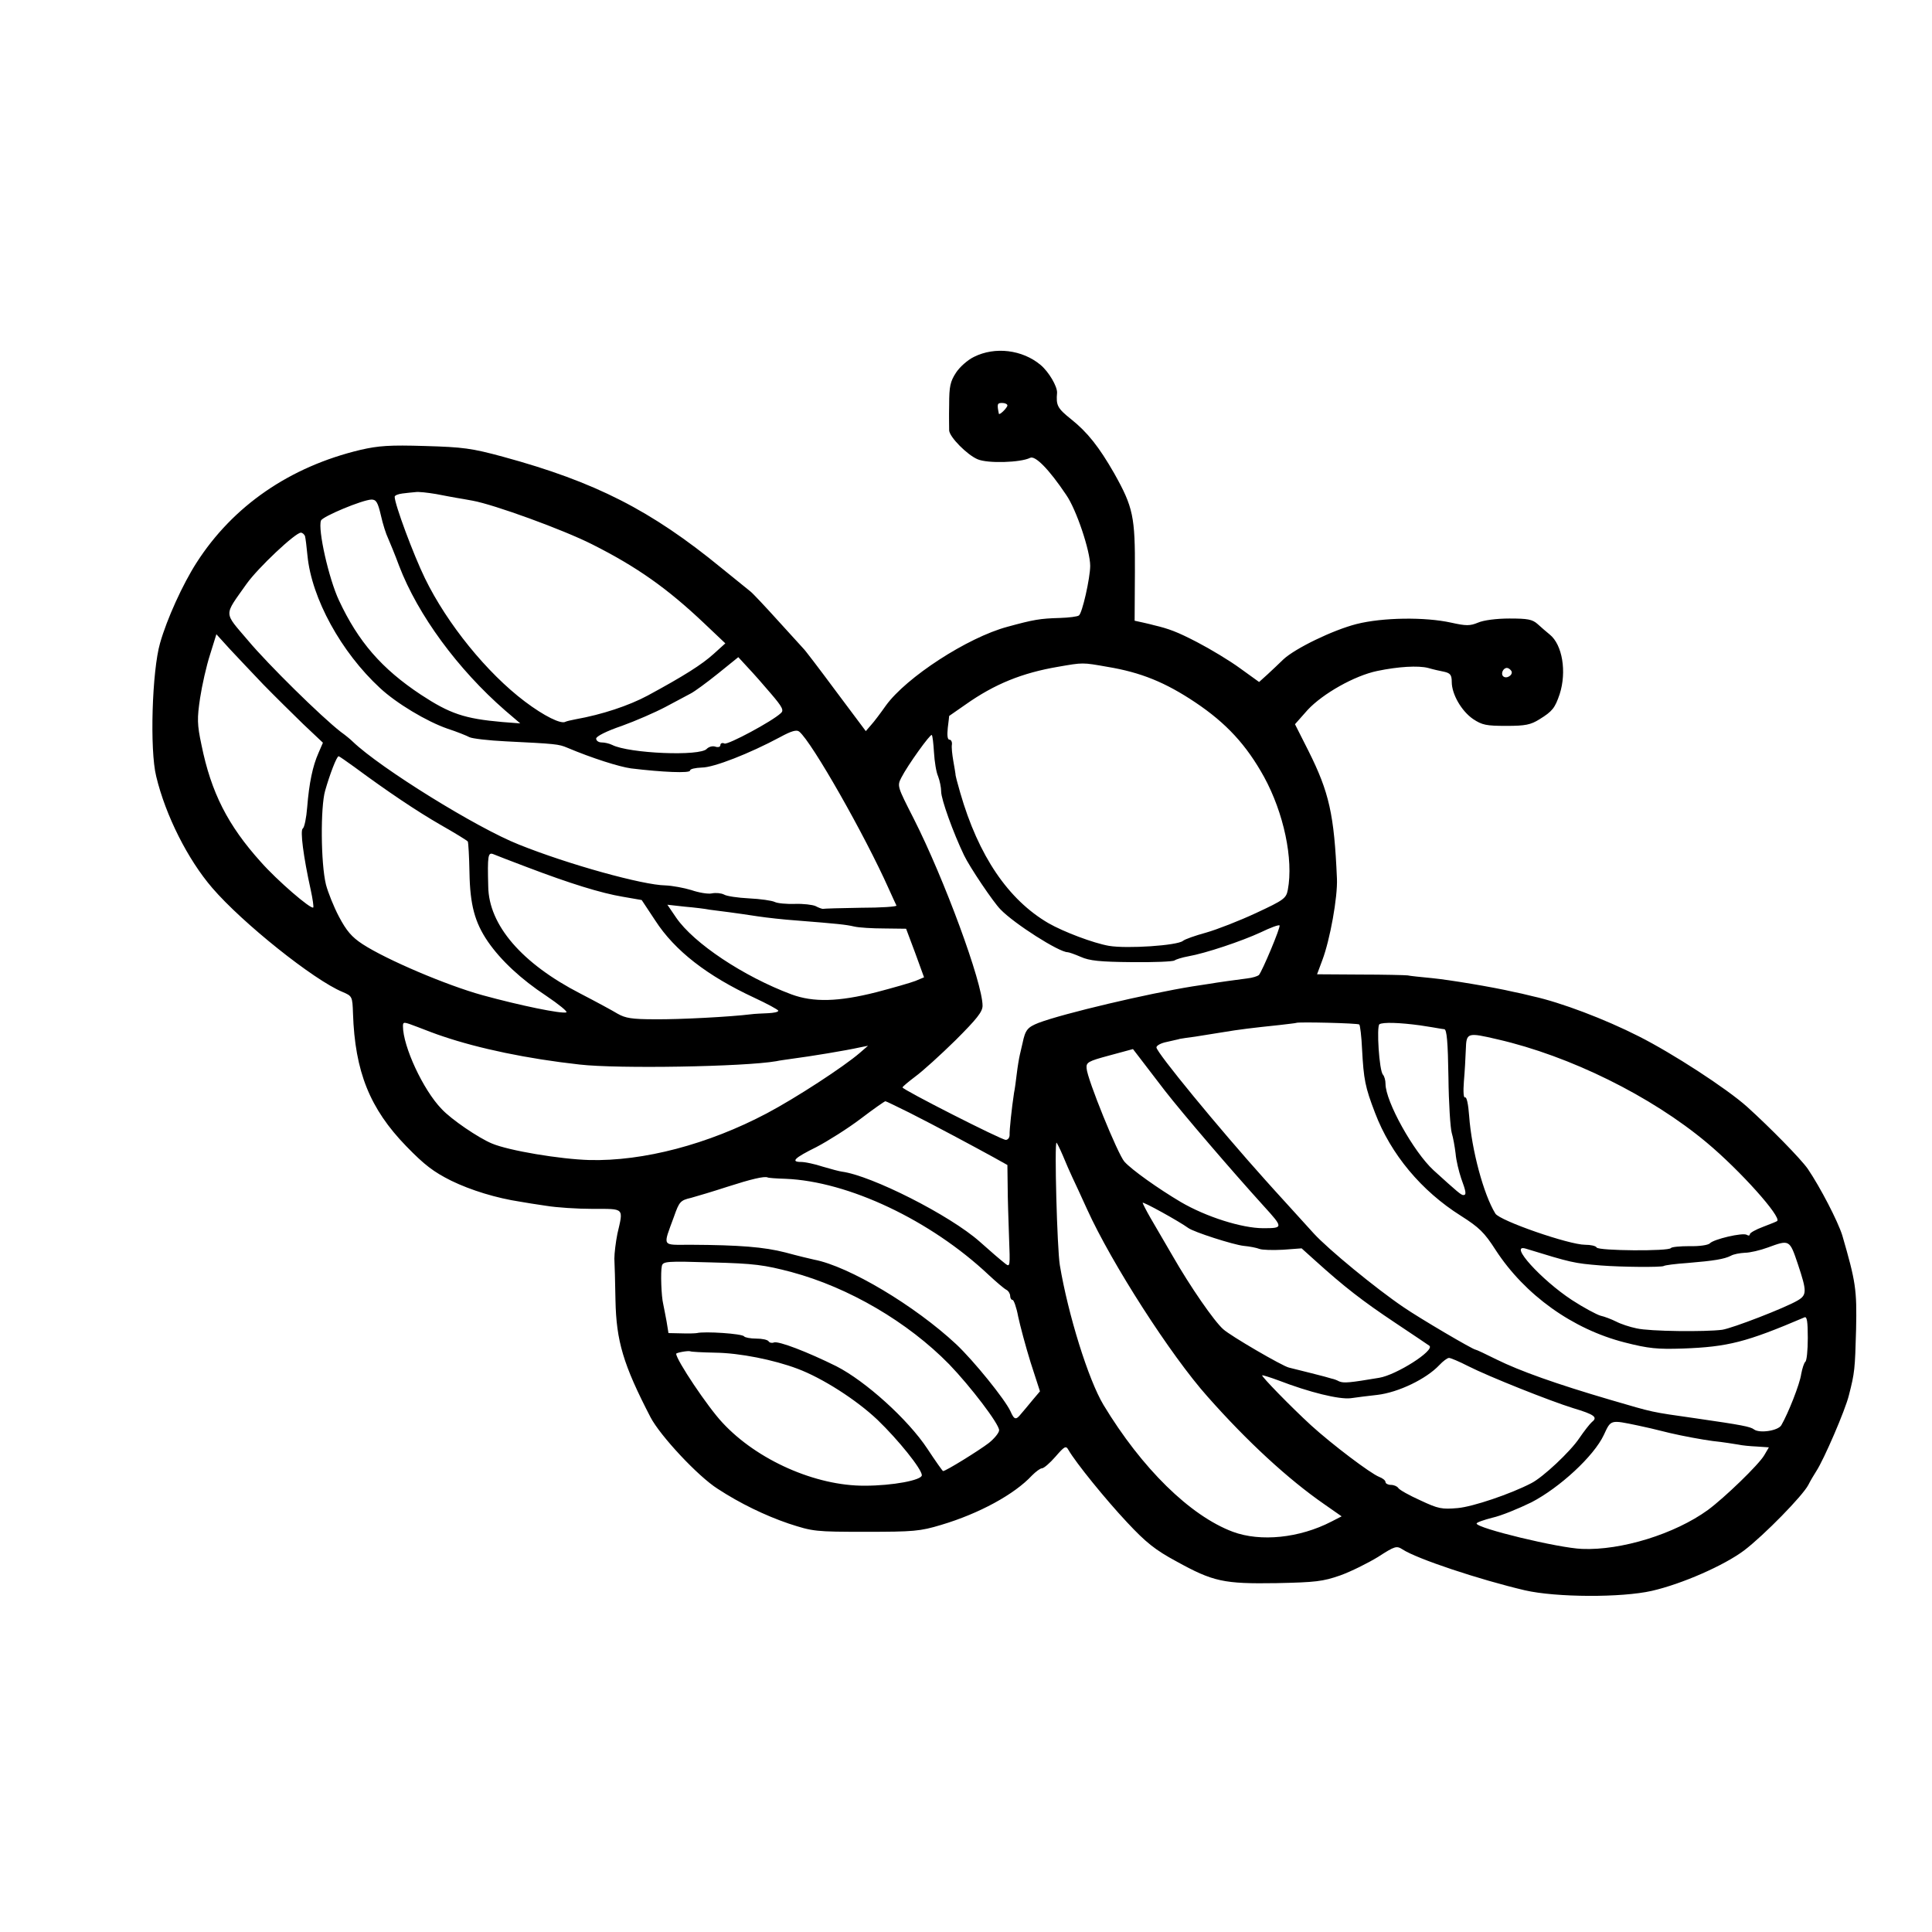
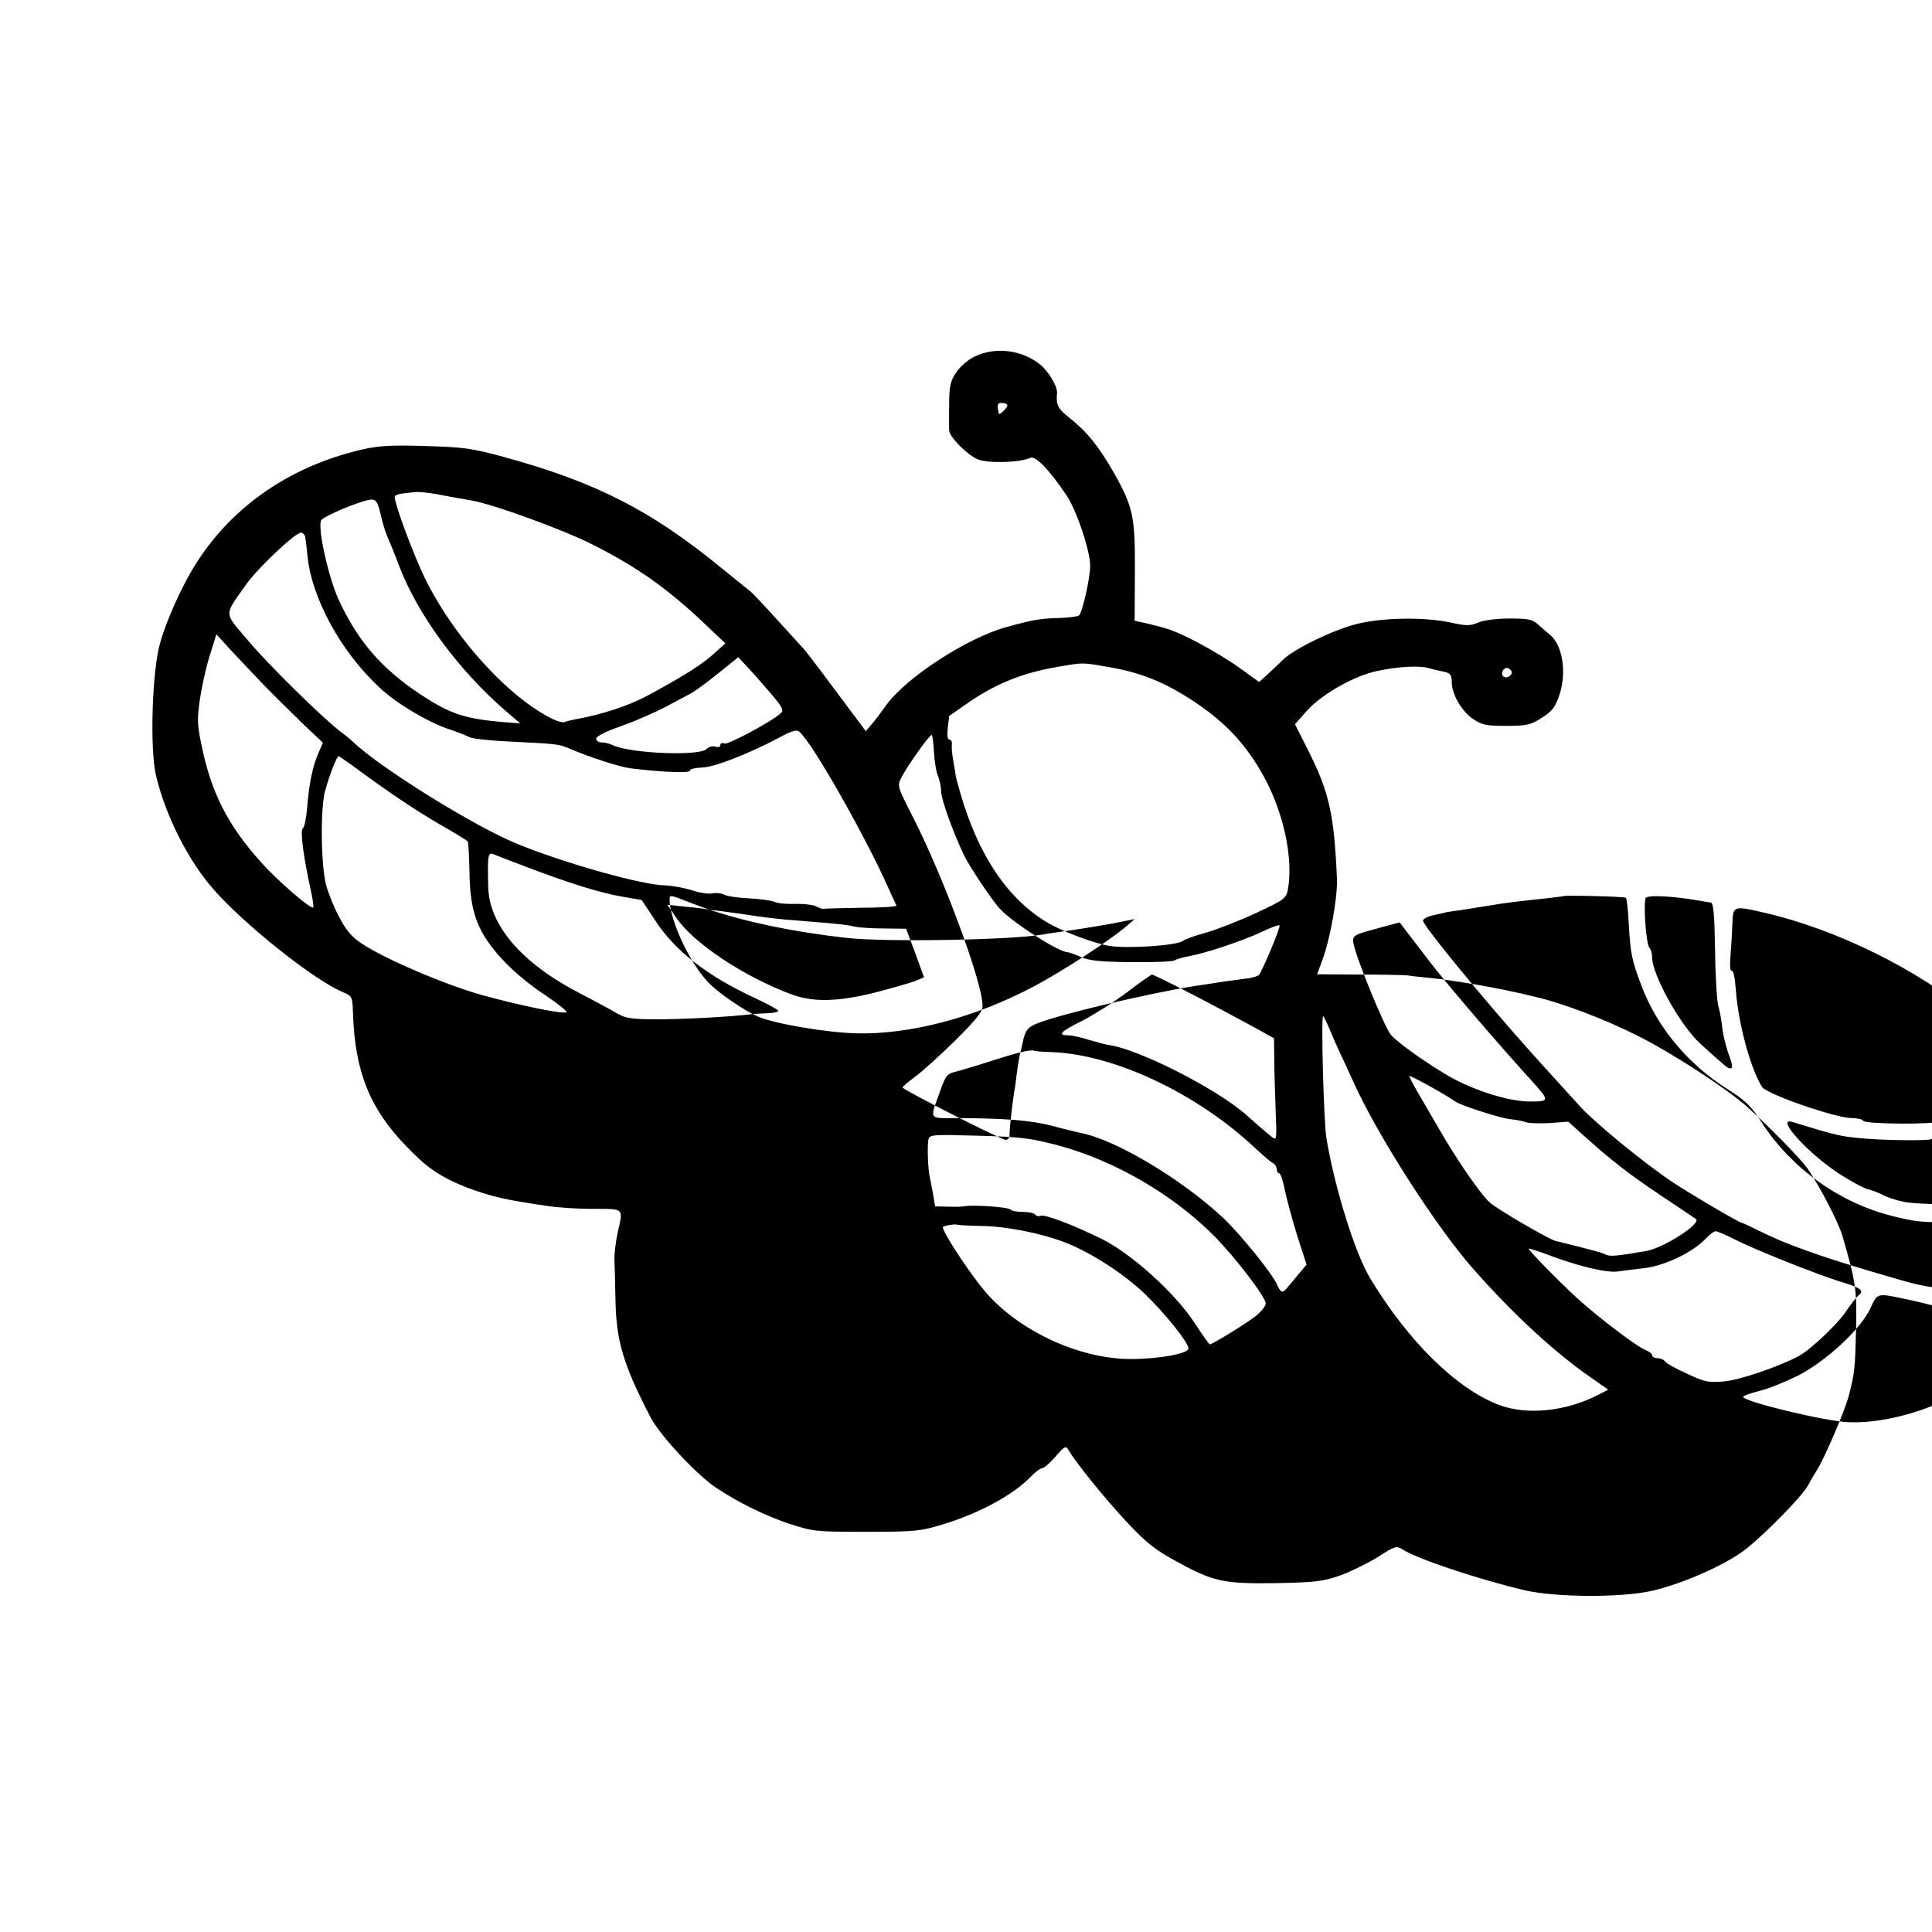
<svg xmlns="http://www.w3.org/2000/svg" version="1.0" width="700pt" height="700pt" viewBox="0 0 700 700" preserveAspectRatio="xMidYMid meet">
  <g transform="translate(0,700) scale(0.1,-0.1)" fill="#000000" stroke="none">
-     <path d="M3529 5707 c-23 -11 -52 -37 -65 -57 -21 -32 -25 -50 -25 -116 -1 -44 0 -86 0 -94 2 -24 65 -88 103 -104 37 -16 156 -12 190 5 18 10 68 -40 131 -134 37 -53 87 -203 87 -257 0 -44 -29 -173 -41 -180 -5 -4 -36 -8 -69 -9 -72 -2 -95 -6 -190 -32 -145 -39 -366 -183 -440 -285 -19 -27 -43 -59 -54 -71 l-19 -22 -110 147 c-60 81 -112 149 -116 152 -3 3 -44 48 -91 100 -47 52 -92 100 -101 107 -9 7 -56 45 -105 85 -255 209 -457 312 -791 403 -114 31 -145 35 -283 39 -128 4 -169 1 -234 -14 -256 -61 -462 -203 -594 -409 -50 -78 -107 -203 -132 -291 -29 -100 -38 -387 -14 -483 34 -142 115 -302 203 -404 109 -127 368 -334 472 -377 35 -15 36 -16 38 -78 7 -211 61 -345 193 -481 66 -68 99 -93 163 -125 72 -35 164 -63 250 -76 17 -3 59 -10 95 -15 36 -6 111 -11 168 -11 116 0 111 5 89 -90 -6 -30 -11 -71 -11 -90 1 -19 3 -87 4 -151 3 -148 28 -233 127 -424 35 -67 172 -214 243 -259 81 -53 172 -97 257 -126 89 -29 96 -30 280 -30 173 0 197 2 273 25 138 41 266 111 329 179 14 14 30 26 36 26 7 0 29 19 49 42 33 38 38 41 47 25 27 -47 136 -181 212 -262 69 -74 103 -101 179 -142 134 -74 172 -82 363 -79 142 3 168 6 231 28 39 14 101 45 137 67 62 40 67 41 89 27 52 -34 277 -109 443 -148 113 -26 350 -27 460 -2 109 25 262 92 335 147 72 55 212 198 232 237 7 14 20 36 29 50 27 41 105 221 118 275 21 82 22 93 26 239 3 144 -1 171 -50 340 -16 51 -79 173 -125 241 -26 37 -136 149 -220 225 -75 67 -271 194 -392 255 -124 63 -283 123 -383 145 -27 7 -59 14 -70 16 -77 18 -235 44 -296 50 -41 4 -81 8 -89 10 -8 1 -85 3 -172 3 l-156 1 19 51 c28 74 56 229 53 296 -10 232 -28 312 -103 462 l-49 97 46 52 c55 59 170 124 252 141 77 16 148 20 184 11 17 -5 43 -11 59 -14 22 -5 27 -12 27 -37 0 -44 35 -105 77 -134 33 -22 48 -25 121 -25 69 0 88 4 120 24 47 29 56 41 73 91 26 81 10 179 -36 216 -11 9 -31 26 -44 38 -19 17 -36 20 -102 20 -46 0 -94 -6 -114 -15 -29 -12 -43 -12 -97 0 -95 21 -248 19 -343 -5 -86 -22 -222 -88 -265 -128 -15 -15 -41 -39 -57 -54 l-31 -28 -68 49 c-38 28 -108 70 -156 95 -73 38 -103 49 -158 62 -3 1 -19 5 -37 9 l-32 7 1 177 c1 200 -6 234 -75 357 -55 96 -97 149 -156 196 -50 40 -55 50 -51 96 1 23 -30 76 -60 101 -66 55 -165 67 -241 29z m121 -176 c0 -8 -29 -37 -31 -30 -7 35 -6 39 12 39 10 0 19 -4 19 -9z m-2070 -321 c30 -6 64 -12 75 -14 11 -2 37 -6 57 -10 78 -14 328 -105 433 -158 163 -82 273 -160 406 -286 l77 -73 -42 -38 c-43 -39 -108 -80 -239 -151 -69 -37 -166 -69 -261 -86 -16 -3 -33 -7 -37 -9 -16 -10 -78 21 -147 73 -138 104 -282 282 -362 446 -42 86 -110 269 -110 296 0 5 12 10 28 12 15 2 36 4 47 5 11 2 45 -2 75 -7z m-200 -77 c7 -32 19 -69 26 -83 6 -14 25 -59 40 -100 68 -178 213 -375 384 -524 l55 -47 -65 5 c-137 12 -190 30 -295 99 -142 94 -227 192 -297 342 -37 79 -77 257 -65 289 6 15 150 75 183 76 17 0 23 -10 34 -57z m-275 -75 c2 -7 6 -39 9 -71 15 -155 122 -350 263 -480 59 -55 169 -121 244 -147 34 -11 71 -26 80 -31 10 -5 69 -12 131 -15 182 -9 192 -10 223 -23 90 -38 188 -69 231 -75 115 -14 214 -18 214 -8 0 6 19 10 43 11 43 0 173 51 283 110 42 23 61 28 70 20 46 -38 238 -376 324 -569 14 -30 26 -58 28 -61 2 -4 -56 -8 -129 -8 -72 -1 -134 -3 -138 -4 -3 0 -15 4 -26 10 -11 5 -45 9 -75 8 -30 -1 -63 2 -73 7 -10 5 -52 11 -93 13 -40 2 -82 8 -91 14 -10 5 -30 7 -44 4 -14 -3 -48 3 -74 12 -26 8 -69 16 -94 17 -81 1 -352 76 -531 148 -152 60 -502 277 -602 373 -7 7 -26 23 -43 35 -71 55 -264 245 -336 331 -90 106 -89 87 -6 205 41 58 177 186 197 186 6 0 12 -6 15 -12z m-151 -538 c40 -41 105 -105 144 -143 l72 -68 -16 -37 c-21 -47 -34 -109 -41 -197 -3 -38 -10 -73 -16 -77 -10 -6 2 -101 29 -223 7 -32 11 -61 9 -63 -8 -8 -131 98 -190 165 -119 132 -180 251 -215 424 -16 75 -16 96 -5 170 7 46 23 117 36 157 l23 74 49 -54 c27 -29 82 -87 121 -128z m1840 -34 c41 -48 47 -60 35 -70 -32 -30 -191 -115 -204 -110 -8 4 -15 1 -15 -6 0 -6 -8 -9 -19 -5 -10 3 -23 -1 -30 -8 -23 -28 -282 -17 -343 14 -10 5 -27 9 -38 9 -11 0 -20 6 -20 14 0 8 37 27 93 46 50 18 121 49 157 68 36 19 77 41 92 49 14 7 59 40 100 73 l73 59 35 -38 c19 -20 57 -63 84 -95z m1218 98 c121 -20 210 -56 319 -129 112 -75 185 -154 249 -270 71 -130 107 -298 86 -409 -6 -31 -14 -37 -115 -84 -60 -28 -142 -60 -181 -71 -40 -11 -77 -24 -84 -30 -21 -17 -203 -29 -268 -18 -57 10 -165 51 -219 82 -146 85 -254 244 -320 473 -10 34 -18 65 -17 67 0 3 -4 24 -8 48 -4 23 -7 50 -5 60 1 9 -3 17 -9 17 -7 0 -9 15 -6 43 3 23 5 42 5 43 1 1 27 19 59 41 106 75 206 115 335 137 92 16 88 16 179 0z m1464 -15 c8 -14 -18 -31 -30 -19 -9 9 0 30 14 30 5 0 12 -5 16 -11z m-2092 -295 c2 -33 8 -72 15 -87 6 -16 11 -40 11 -55 0 -28 44 -150 83 -231 20 -42 106 -170 132 -196 50 -52 212 -155 243 -155 5 0 27 -8 48 -17 31 -14 70 -18 184 -19 80 -1 150 2 155 6 6 4 28 11 50 15 63 11 194 55 263 87 35 17 65 28 68 25 5 -5 -63 -167 -75 -180 -5 -4 -23 -10 -42 -12 -39 -5 -105 -14 -140 -20 -13 -2 -40 -6 -59 -9 -161 -26 -467 -98 -557 -132 -40 -16 -48 -25 -58 -73 -3 -12 -7 -31 -10 -43 -3 -13 -8 -43 -11 -68 -3 -25 -7 -56 -10 -70 -8 -52 -17 -136 -16 -152 0 -10 -6 -18 -14 -18 -16 0 -374 182 -374 190 0 3 22 21 47 40 26 19 91 78 145 131 77 77 98 103 98 125 0 83 -139 460 -249 677 -60 118 -61 119 -45 150 23 45 105 159 110 154 3 -3 6 -31 8 -63z m-2100 -53 c119 -88 226 -160 313 -210 51 -29 95 -56 98 -60 2 -5 5 -55 6 -112 2 -117 19 -181 67 -251 47 -68 120 -136 211 -196 46 -31 79 -58 73 -60 -18 -6 -168 25 -303 62 -131 36 -349 129 -435 185 -40 26 -59 49 -86 100 -19 36 -40 89 -47 116 -19 78 -20 281 -3 340 17 60 42 125 49 125 2 0 28 -18 57 -39z m626 -363 c155 -59 268 -94 346 -107 l69 -12 49 -74 c71 -110 189 -201 359 -280 47 -22 86 -43 87 -47 0 -5 -17 -8 -37 -9 -21 -1 -49 -2 -63 -4 -72 -9 -257 -19 -347 -18 -83 0 -107 4 -135 20 -18 11 -79 44 -135 73 -212 109 -332 248 -334 388 -3 113 -1 125 19 117 9 -4 64 -25 122 -47z m661 -154 c15 -2 47 -6 70 -9 24 -3 71 -10 104 -15 33 -5 96 -12 140 -15 151 -12 180 -15 210 -22 17 -4 66 -7 109 -7 l79 -1 33 -88 32 -88 -31 -13 c-18 -7 -81 -25 -142 -41 -138 -35 -228 -37 -307 -8 -174 65 -354 185 -418 278 l-32 47 63 -7 c35 -3 76 -8 90 -11z m-966 -459 c130 -44 305 -81 495 -102 138 -16 597 -8 712 12 13 3 39 6 58 9 69 9 196 30 245 41 l30 6 -30 -26 c-58 -50 -231 -163 -337 -219 -212 -112 -447 -174 -643 -169 -105 3 -292 34 -353 60 -48 20 -147 87 -182 125 -67 69 -140 227 -140 300 0 17 3 16 53 -3 28 -11 70 -27 92 -34z m3320 43 c3 -3 8 -43 10 -89 6 -111 11 -137 47 -231 57 -150 168 -283 311 -373 66 -42 85 -60 126 -124 106 -163 279 -287 468 -335 86 -22 118 -25 210 -22 164 6 230 23 441 113 9 4 12 -15 12 -75 0 -45 -4 -83 -9 -86 -4 -3 -11 -23 -15 -45 -5 -36 -47 -142 -72 -185 -12 -20 -79 -30 -99 -15 -13 10 -44 16 -210 40 -168 24 -149 20 -310 67 -198 58 -329 105 -412 146 -40 20 -74 36 -77 36 -9 0 -203 114 -261 154 -99 67 -272 209 -325 267 -14 16 -155 170 -175 193 -168 187 -395 463 -395 481 0 7 17 16 38 20 20 5 42 9 47 11 6 1 30 5 55 8 25 4 70 11 100 16 59 10 109 16 205 26 33 4 61 7 62 8 6 4 223 -1 228 -6z m220 -3 c33 -5 63 -10 68 -11 4 -1 13 -2 20 -3 9 -1 13 -45 15 -174 1 -94 7 -185 12 -202 5 -16 11 -50 14 -75 2 -25 12 -65 20 -89 18 -49 20 -61 8 -61 -8 0 -21 11 -108 90 -72 66 -174 249 -174 313 0 13 -4 27 -9 33 -14 13 -24 176 -13 183 13 8 73 6 147 -4z m282 -51 c261 -60 555 -205 757 -374 121 -101 272 -270 255 -284 -2 -2 -25 -11 -51 -21 -27 -10 -48 -22 -48 -27 0 -5 -5 -6 -11 -2 -15 9 -121 -16 -134 -31 -6 -6 -37 -11 -73 -10 -35 0 -66 -3 -68 -7 -8 -12 -262 -10 -269 2 -3 6 -22 10 -42 10 -58 0 -309 87 -325 113 -43 70 -86 231 -95 354 -3 42 -9 70 -15 67 -5 -3 -7 20 -4 58 3 34 6 87 7 116 2 61 5 62 116 36z m-1207 -185 c67 -86 242 -290 359 -419 71 -78 71 -80 -2 -80 -77 0 -207 41 -299 95 -81 48 -177 116 -204 146 -24 27 -135 300 -137 338 -2 22 5 26 83 47 l85 23 20 -26 c11 -15 54 -70 95 -124z m-926 -80 c97 -49 231 -121 304 -161 l52 -29 1 -77 c0 -42 3 -126 5 -186 4 -103 4 -108 -13 -95 -19 15 -54 45 -93 80 -108 96 -393 240 -500 254 -8 1 -39 9 -69 18 -30 10 -65 17 -78 17 -39 0 -26 14 55 54 42 22 115 68 161 103 46 35 86 63 89 63 3 0 41 -19 86 -41z m557 -156 c11 -27 26 -61 34 -78 8 -16 32 -69 54 -117 89 -196 303 -529 436 -678 145 -164 293 -300 423 -390 l63 -44 -37 -19 c-116 -60 -257 -74 -357 -37 -155 58 -330 230 -469 460 -55 92 -128 327 -158 506 -10 61 -20 444 -12 444 1 0 12 -21 23 -47z m-1005 -84 c227 -9 526 -150 737 -349 27 -25 55 -49 63 -53 8 -4 14 -15 14 -22 0 -8 4 -15 9 -15 4 0 14 -27 20 -60 7 -33 27 -108 45 -166 l34 -105 -27 -32 c-14 -17 -33 -40 -41 -49 -19 -24 -25 -23 -39 9 -20 43 -133 183 -197 243 -149 139 -388 282 -514 306 -14 3 -60 14 -104 26 -78 20 -166 27 -344 28 -106 0 -101 -10 -60 102 19 54 23 59 62 68 22 6 82 24 131 40 87 28 134 39 146 34 3 -2 32 -4 65 -5z m1459 -178 c20 -15 164 -61 201 -65 22 -2 47 -7 57 -11 10 -4 49 -5 86 -3 l67 5 50 -45 c104 -94 171 -146 288 -224 67 -45 123 -82 125 -84 20 -17 -120 -106 -182 -116 -107 -18 -128 -20 -145 -13 -9 5 -21 9 -27 10 -5 2 -39 11 -75 20 -36 9 -72 18 -80 20 -23 5 -212 115 -238 139 -33 29 -120 155 -183 265 -30 51 -66 113 -81 139 -15 26 -27 50 -28 54 0 6 132 -67 165 -91z m2209 -131 c33 -99 33 -112 -1 -132 -46 -27 -235 -100 -273 -106 -61 -8 -263 -6 -310 5 -25 5 -58 16 -75 25 -16 8 -42 18 -56 21 -14 4 -61 29 -104 57 -111 73 -231 205 -167 186 166 -51 174 -53 272 -61 77 -6 219 -7 228 -2 4 3 43 8 87 11 96 8 132 14 156 26 10 6 33 10 51 11 18 0 56 9 83 19 79 29 79 29 109 -60z m-3646 -29 c208 -56 421 -181 571 -334 77 -80 181 -216 181 -239 0 -9 -17 -30 -37 -46 -35 -27 -156 -102 -166 -102 -2 0 -28 37 -57 81 -70 106 -224 245 -330 299 -105 52 -209 92 -226 86 -7 -3 -16 -1 -19 4 -4 6 -24 10 -45 10 -21 0 -41 4 -44 8 -6 10 -144 19 -171 12 -5 -1 -31 -2 -57 -1 l-46 1 -7 43 c-4 23 -10 51 -12 62 -7 28 -10 116 -5 138 4 17 17 18 181 13 155 -4 190 -9 289 -35z m-277 -292 c89 -1 213 -26 298 -58 91 -34 214 -113 290 -185 76 -73 161 -179 161 -201 0 -18 -106 -38 -207 -38 -178 -1 -390 93 -515 228 -53 56 -168 228 -168 250 0 4 43 12 51 9 3 -2 43 -4 90 -5z m2729 -49 c75 -38 296 -126 380 -152 77 -23 90 -33 68 -50 -8 -7 -29 -34 -46 -59 -32 -48 -132 -142 -174 -163 -75 -39 -211 -85 -266 -90 -58 -5 -70 -3 -136 28 -40 18 -76 38 -80 45 -4 6 -16 11 -27 11 -10 0 -19 5 -19 10 0 6 -10 14 -23 19 -31 12 -170 117 -247 187 -74 68 -180 177 -177 181 2 1 28 -7 58 -18 114 -44 221 -70 263 -65 22 3 66 9 96 12 77 9 178 58 225 108 13 14 29 26 35 26 6 0 37 -13 70 -30z m615 -215 c16 -3 68 -15 115 -27 47 -11 117 -24 155 -29 39 -4 80 -11 93 -13 13 -3 43 -6 67 -7 l44 -3 -17 -29 c-20 -34 -143 -153 -204 -198 -120 -87 -314 -147 -456 -141 -85 3 -382 75 -382 92 0 4 26 13 57 21 32 7 95 33 142 56 102 53 226 167 262 244 26 56 23 55 124 34z" />
+     <path d="M3529 5707 c-23 -11 -52 -37 -65 -57 -21 -32 -25 -50 -25 -116 -1 -44 0 -86 0 -94 2 -24 65 -88 103 -104 37 -16 156 -12 190 5 18 10 68 -40 131 -134 37 -53 87 -203 87 -257 0 -44 -29 -173 -41 -180 -5 -4 -36 -8 -69 -9 -72 -2 -95 -6 -190 -32 -145 -39 -366 -183 -440 -285 -19 -27 -43 -59 -54 -71 l-19 -22 -110 147 c-60 81 -112 149 -116 152 -3 3 -44 48 -91 100 -47 52 -92 100 -101 107 -9 7 -56 45 -105 85 -255 209 -457 312 -791 403 -114 31 -145 35 -283 39 -128 4 -169 1 -234 -14 -256 -61 -462 -203 -594 -409 -50 -78 -107 -203 -132 -291 -29 -100 -38 -387 -14 -483 34 -142 115 -302 203 -404 109 -127 368 -334 472 -377 35 -15 36 -16 38 -78 7 -211 61 -345 193 -481 66 -68 99 -93 163 -125 72 -35 164 -63 250 -76 17 -3 59 -10 95 -15 36 -6 111 -11 168 -11 116 0 111 5 89 -90 -6 -30 -11 -71 -11 -90 1 -19 3 -87 4 -151 3 -148 28 -233 127 -424 35 -67 172 -214 243 -259 81 -53 172 -97 257 -126 89 -29 96 -30 280 -30 173 0 197 2 273 25 138 41 266 111 329 179 14 14 30 26 36 26 7 0 29 19 49 42 33 38 38 41 47 25 27 -47 136 -181 212 -262 69 -74 103 -101 179 -142 134 -74 172 -82 363 -79 142 3 168 6 231 28 39 14 101 45 137 67 62 40 67 41 89 27 52 -34 277 -109 443 -148 113 -26 350 -27 460 -2 109 25 262 92 335 147 72 55 212 198 232 237 7 14 20 36 29 50 27 41 105 221 118 275 21 82 22 93 26 239 3 144 -1 171 -50 340 -16 51 -79 173 -125 241 -26 37 -136 149 -220 225 -75 67 -271 194 -392 255 -124 63 -283 123 -383 145 -27 7 -59 14 -70 16 -77 18 -235 44 -296 50 -41 4 -81 8 -89 10 -8 1 -85 3 -172 3 l-156 1 19 51 c28 74 56 229 53 296 -10 232 -28 312 -103 462 l-49 97 46 52 c55 59 170 124 252 141 77 16 148 20 184 11 17 -5 43 -11 59 -14 22 -5 27 -12 27 -37 0 -44 35 -105 77 -134 33 -22 48 -25 121 -25 69 0 88 4 120 24 47 29 56 41 73 91 26 81 10 179 -36 216 -11 9 -31 26 -44 38 -19 17 -36 20 -102 20 -46 0 -94 -6 -114 -15 -29 -12 -43 -12 -97 0 -95 21 -248 19 -343 -5 -86 -22 -222 -88 -265 -128 -15 -15 -41 -39 -57 -54 l-31 -28 -68 49 c-38 28 -108 70 -156 95 -73 38 -103 49 -158 62 -3 1 -19 5 -37 9 l-32 7 1 177 c1 200 -6 234 -75 357 -55 96 -97 149 -156 196 -50 40 -55 50 -51 96 1 23 -30 76 -60 101 -66 55 -165 67 -241 29z m121 -176 c0 -8 -29 -37 -31 -30 -7 35 -6 39 12 39 10 0 19 -4 19 -9z m-2070 -321 c30 -6 64 -12 75 -14 11 -2 37 -6 57 -10 78 -14 328 -105 433 -158 163 -82 273 -160 406 -286 l77 -73 -42 -38 c-43 -39 -108 -80 -239 -151 -69 -37 -166 -69 -261 -86 -16 -3 -33 -7 -37 -9 -16 -10 -78 21 -147 73 -138 104 -282 282 -362 446 -42 86 -110 269 -110 296 0 5 12 10 28 12 15 2 36 4 47 5 11 2 45 -2 75 -7z m-200 -77 c7 -32 19 -69 26 -83 6 -14 25 -59 40 -100 68 -178 213 -375 384 -524 l55 -47 -65 5 c-137 12 -190 30 -295 99 -142 94 -227 192 -297 342 -37 79 -77 257 -65 289 6 15 150 75 183 76 17 0 23 -10 34 -57z m-275 -75 c2 -7 6 -39 9 -71 15 -155 122 -350 263 -480 59 -55 169 -121 244 -147 34 -11 71 -26 80 -31 10 -5 69 -12 131 -15 182 -9 192 -10 223 -23 90 -38 188 -69 231 -75 115 -14 214 -18 214 -8 0 6 19 10 43 11 43 0 173 51 283 110 42 23 61 28 70 20 46 -38 238 -376 324 -569 14 -30 26 -58 28 -61 2 -4 -56 -8 -129 -8 -72 -1 -134 -3 -138 -4 -3 0 -15 4 -26 10 -11 5 -45 9 -75 8 -30 -1 -63 2 -73 7 -10 5 -52 11 -93 13 -40 2 -82 8 -91 14 -10 5 -30 7 -44 4 -14 -3 -48 3 -74 12 -26 8 -69 16 -94 17 -81 1 -352 76 -531 148 -152 60 -502 277 -602 373 -7 7 -26 23 -43 35 -71 55 -264 245 -336 331 -90 106 -89 87 -6 205 41 58 177 186 197 186 6 0 12 -6 15 -12z m-151 -538 c40 -41 105 -105 144 -143 l72 -68 -16 -37 c-21 -47 -34 -109 -41 -197 -3 -38 -10 -73 -16 -77 -10 -6 2 -101 29 -223 7 -32 11 -61 9 -63 -8 -8 -131 98 -190 165 -119 132 -180 251 -215 424 -16 75 -16 96 -5 170 7 46 23 117 36 157 l23 74 49 -54 c27 -29 82 -87 121 -128z m1840 -34 c41 -48 47 -60 35 -70 -32 -30 -191 -115 -204 -110 -8 4 -15 1 -15 -6 0 -6 -8 -9 -19 -5 -10 3 -23 -1 -30 -8 -23 -28 -282 -17 -343 14 -10 5 -27 9 -38 9 -11 0 -20 6 -20 14 0 8 37 27 93 46 50 18 121 49 157 68 36 19 77 41 92 49 14 7 59 40 100 73 l73 59 35 -38 c19 -20 57 -63 84 -95z m1218 98 c121 -20 210 -56 319 -129 112 -75 185 -154 249 -270 71 -130 107 -298 86 -409 -6 -31 -14 -37 -115 -84 -60 -28 -142 -60 -181 -71 -40 -11 -77 -24 -84 -30 -21 -17 -203 -29 -268 -18 -57 10 -165 51 -219 82 -146 85 -254 244 -320 473 -10 34 -18 65 -17 67 0 3 -4 24 -8 48 -4 23 -7 50 -5 60 1 9 -3 17 -9 17 -7 0 -9 15 -6 43 3 23 5 42 5 43 1 1 27 19 59 41 106 75 206 115 335 137 92 16 88 16 179 0z m1464 -15 c8 -14 -18 -31 -30 -19 -9 9 0 30 14 30 5 0 12 -5 16 -11z m-2092 -295 c2 -33 8 -72 15 -87 6 -16 11 -40 11 -55 0 -28 44 -150 83 -231 20 -42 106 -170 132 -196 50 -52 212 -155 243 -155 5 0 27 -8 48 -17 31 -14 70 -18 184 -19 80 -1 150 2 155 6 6 4 28 11 50 15 63 11 194 55 263 87 35 17 65 28 68 25 5 -5 -63 -167 -75 -180 -5 -4 -23 -10 -42 -12 -39 -5 -105 -14 -140 -20 -13 -2 -40 -6 -59 -9 -161 -26 -467 -98 -557 -132 -40 -16 -48 -25 -58 -73 -3 -12 -7 -31 -10 -43 -3 -13 -8 -43 -11 -68 -3 -25 -7 -56 -10 -70 -8 -52 -17 -136 -16 -152 0 -10 -6 -18 -14 -18 -16 0 -374 182 -374 190 0 3 22 21 47 40 26 19 91 78 145 131 77 77 98 103 98 125 0 83 -139 460 -249 677 -60 118 -61 119 -45 150 23 45 105 159 110 154 3 -3 6 -31 8 -63z m-2100 -53 c119 -88 226 -160 313 -210 51 -29 95 -56 98 -60 2 -5 5 -55 6 -112 2 -117 19 -181 67 -251 47 -68 120 -136 211 -196 46 -31 79 -58 73 -60 -18 -6 -168 25 -303 62 -131 36 -349 129 -435 185 -40 26 -59 49 -86 100 -19 36 -40 89 -47 116 -19 78 -20 281 -3 340 17 60 42 125 49 125 2 0 28 -18 57 -39z m626 -363 c155 -59 268 -94 346 -107 l69 -12 49 -74 c71 -110 189 -201 359 -280 47 -22 86 -43 87 -47 0 -5 -17 -8 -37 -9 -21 -1 -49 -2 -63 -4 -72 -9 -257 -19 -347 -18 -83 0 -107 4 -135 20 -18 11 -79 44 -135 73 -212 109 -332 248 -334 388 -3 113 -1 125 19 117 9 -4 64 -25 122 -47z m661 -154 c15 -2 47 -6 70 -9 24 -3 71 -10 104 -15 33 -5 96 -12 140 -15 151 -12 180 -15 210 -22 17 -4 66 -7 109 -7 l79 -1 33 -88 32 -88 -31 -13 c-18 -7 -81 -25 -142 -41 -138 -35 -228 -37 -307 -8 -174 65 -354 185 -418 278 l-32 47 63 -7 c35 -3 76 -8 90 -11z c130 -44 305 -81 495 -102 138 -16 597 -8 712 12 13 3 39 6 58 9 69 9 196 30 245 41 l30 6 -30 -26 c-58 -50 -231 -163 -337 -219 -212 -112 -447 -174 -643 -169 -105 3 -292 34 -353 60 -48 20 -147 87 -182 125 -67 69 -140 227 -140 300 0 17 3 16 53 -3 28 -11 70 -27 92 -34z m3320 43 c3 -3 8 -43 10 -89 6 -111 11 -137 47 -231 57 -150 168 -283 311 -373 66 -42 85 -60 126 -124 106 -163 279 -287 468 -335 86 -22 118 -25 210 -22 164 6 230 23 441 113 9 4 12 -15 12 -75 0 -45 -4 -83 -9 -86 -4 -3 -11 -23 -15 -45 -5 -36 -47 -142 -72 -185 -12 -20 -79 -30 -99 -15 -13 10 -44 16 -210 40 -168 24 -149 20 -310 67 -198 58 -329 105 -412 146 -40 20 -74 36 -77 36 -9 0 -203 114 -261 154 -99 67 -272 209 -325 267 -14 16 -155 170 -175 193 -168 187 -395 463 -395 481 0 7 17 16 38 20 20 5 42 9 47 11 6 1 30 5 55 8 25 4 70 11 100 16 59 10 109 16 205 26 33 4 61 7 62 8 6 4 223 -1 228 -6z m220 -3 c33 -5 63 -10 68 -11 4 -1 13 -2 20 -3 9 -1 13 -45 15 -174 1 -94 7 -185 12 -202 5 -16 11 -50 14 -75 2 -25 12 -65 20 -89 18 -49 20 -61 8 -61 -8 0 -21 11 -108 90 -72 66 -174 249 -174 313 0 13 -4 27 -9 33 -14 13 -24 176 -13 183 13 8 73 6 147 -4z m282 -51 c261 -60 555 -205 757 -374 121 -101 272 -270 255 -284 -2 -2 -25 -11 -51 -21 -27 -10 -48 -22 -48 -27 0 -5 -5 -6 -11 -2 -15 9 -121 -16 -134 -31 -6 -6 -37 -11 -73 -10 -35 0 -66 -3 -68 -7 -8 -12 -262 -10 -269 2 -3 6 -22 10 -42 10 -58 0 -309 87 -325 113 -43 70 -86 231 -95 354 -3 42 -9 70 -15 67 -5 -3 -7 20 -4 58 3 34 6 87 7 116 2 61 5 62 116 36z m-1207 -185 c67 -86 242 -290 359 -419 71 -78 71 -80 -2 -80 -77 0 -207 41 -299 95 -81 48 -177 116 -204 146 -24 27 -135 300 -137 338 -2 22 5 26 83 47 l85 23 20 -26 c11 -15 54 -70 95 -124z m-926 -80 c97 -49 231 -121 304 -161 l52 -29 1 -77 c0 -42 3 -126 5 -186 4 -103 4 -108 -13 -95 -19 15 -54 45 -93 80 -108 96 -393 240 -500 254 -8 1 -39 9 -69 18 -30 10 -65 17 -78 17 -39 0 -26 14 55 54 42 22 115 68 161 103 46 35 86 63 89 63 3 0 41 -19 86 -41z m557 -156 c11 -27 26 -61 34 -78 8 -16 32 -69 54 -117 89 -196 303 -529 436 -678 145 -164 293 -300 423 -390 l63 -44 -37 -19 c-116 -60 -257 -74 -357 -37 -155 58 -330 230 -469 460 -55 92 -128 327 -158 506 -10 61 -20 444 -12 444 1 0 12 -21 23 -47z m-1005 -84 c227 -9 526 -150 737 -349 27 -25 55 -49 63 -53 8 -4 14 -15 14 -22 0 -8 4 -15 9 -15 4 0 14 -27 20 -60 7 -33 27 -108 45 -166 l34 -105 -27 -32 c-14 -17 -33 -40 -41 -49 -19 -24 -25 -23 -39 9 -20 43 -133 183 -197 243 -149 139 -388 282 -514 306 -14 3 -60 14 -104 26 -78 20 -166 27 -344 28 -106 0 -101 -10 -60 102 19 54 23 59 62 68 22 6 82 24 131 40 87 28 134 39 146 34 3 -2 32 -4 65 -5z m1459 -178 c20 -15 164 -61 201 -65 22 -2 47 -7 57 -11 10 -4 49 -5 86 -3 l67 5 50 -45 c104 -94 171 -146 288 -224 67 -45 123 -82 125 -84 20 -17 -120 -106 -182 -116 -107 -18 -128 -20 -145 -13 -9 5 -21 9 -27 10 -5 2 -39 11 -75 20 -36 9 -72 18 -80 20 -23 5 -212 115 -238 139 -33 29 -120 155 -183 265 -30 51 -66 113 -81 139 -15 26 -27 50 -28 54 0 6 132 -67 165 -91z m2209 -131 c33 -99 33 -112 -1 -132 -46 -27 -235 -100 -273 -106 -61 -8 -263 -6 -310 5 -25 5 -58 16 -75 25 -16 8 -42 18 -56 21 -14 4 -61 29 -104 57 -111 73 -231 205 -167 186 166 -51 174 -53 272 -61 77 -6 219 -7 228 -2 4 3 43 8 87 11 96 8 132 14 156 26 10 6 33 10 51 11 18 0 56 9 83 19 79 29 79 29 109 -60z m-3646 -29 c208 -56 421 -181 571 -334 77 -80 181 -216 181 -239 0 -9 -17 -30 -37 -46 -35 -27 -156 -102 -166 -102 -2 0 -28 37 -57 81 -70 106 -224 245 -330 299 -105 52 -209 92 -226 86 -7 -3 -16 -1 -19 4 -4 6 -24 10 -45 10 -21 0 -41 4 -44 8 -6 10 -144 19 -171 12 -5 -1 -31 -2 -57 -1 l-46 1 -7 43 c-4 23 -10 51 -12 62 -7 28 -10 116 -5 138 4 17 17 18 181 13 155 -4 190 -9 289 -35z m-277 -292 c89 -1 213 -26 298 -58 91 -34 214 -113 290 -185 76 -73 161 -179 161 -201 0 -18 -106 -38 -207 -38 -178 -1 -390 93 -515 228 -53 56 -168 228 -168 250 0 4 43 12 51 9 3 -2 43 -4 90 -5z m2729 -49 c75 -38 296 -126 380 -152 77 -23 90 -33 68 -50 -8 -7 -29 -34 -46 -59 -32 -48 -132 -142 -174 -163 -75 -39 -211 -85 -266 -90 -58 -5 -70 -3 -136 28 -40 18 -76 38 -80 45 -4 6 -16 11 -27 11 -10 0 -19 5 -19 10 0 6 -10 14 -23 19 -31 12 -170 117 -247 187 -74 68 -180 177 -177 181 2 1 28 -7 58 -18 114 -44 221 -70 263 -65 22 3 66 9 96 12 77 9 178 58 225 108 13 14 29 26 35 26 6 0 37 -13 70 -30z m615 -215 c16 -3 68 -15 115 -27 47 -11 117 -24 155 -29 39 -4 80 -11 93 -13 13 -3 43 -6 67 -7 l44 -3 -17 -29 c-20 -34 -143 -153 -204 -198 -120 -87 -314 -147 -456 -141 -85 3 -382 75 -382 92 0 4 26 13 57 21 32 7 95 33 142 56 102 53 226 167 262 244 26 56 23 55 124 34z" />
  </g>
</svg>